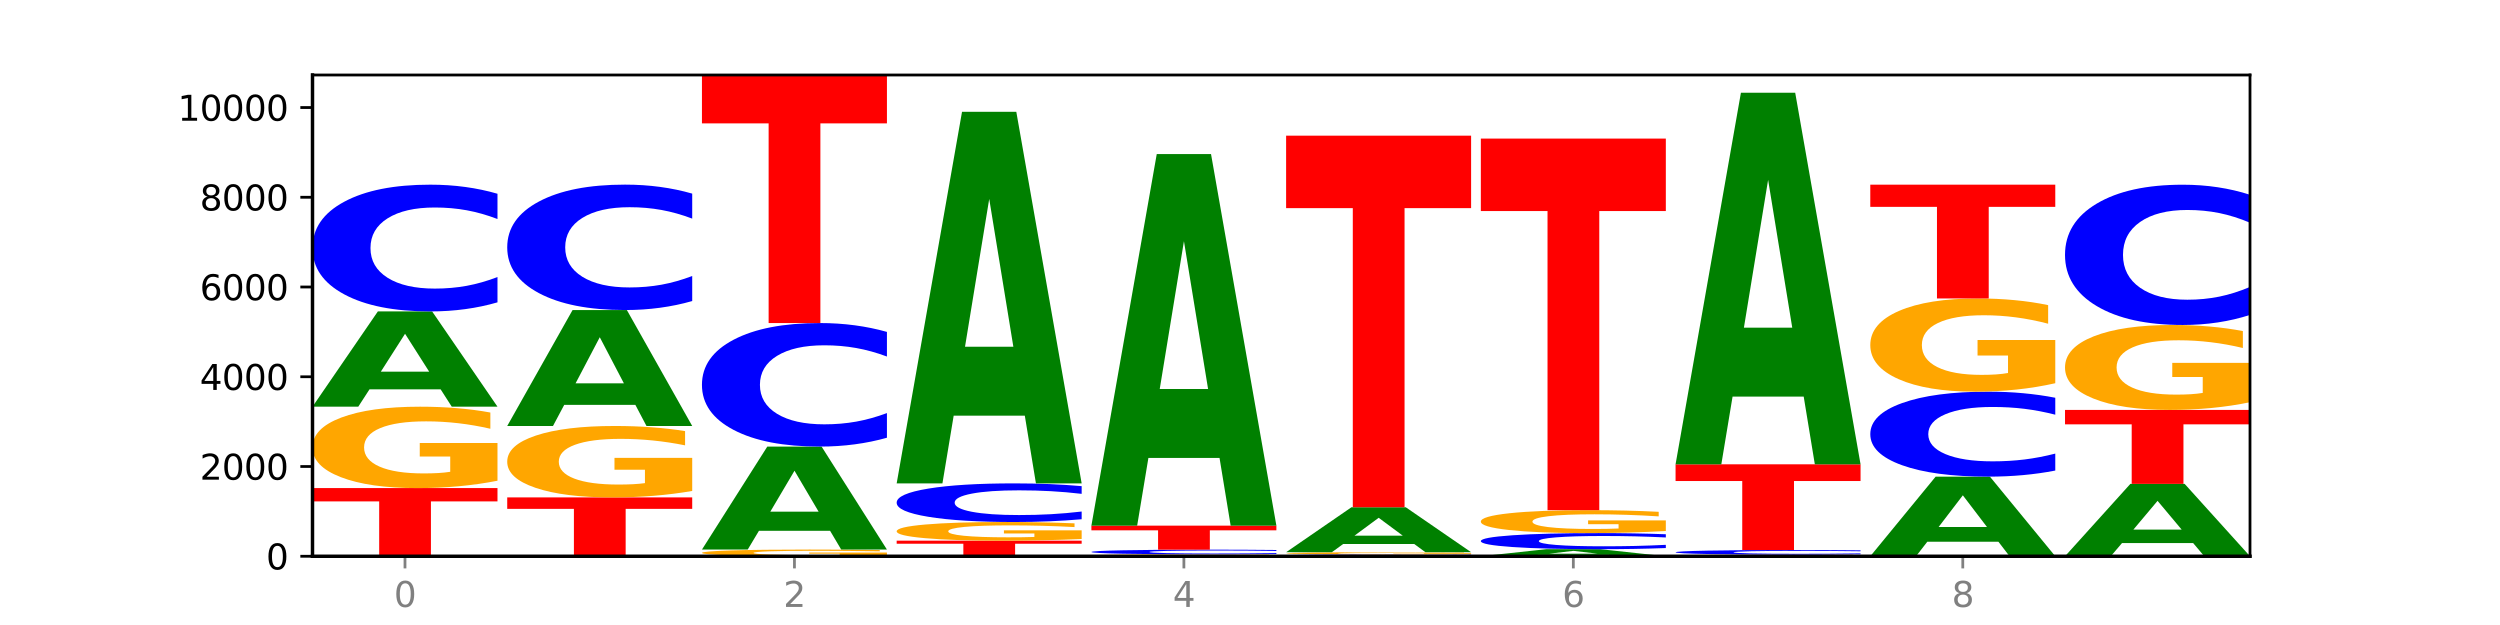
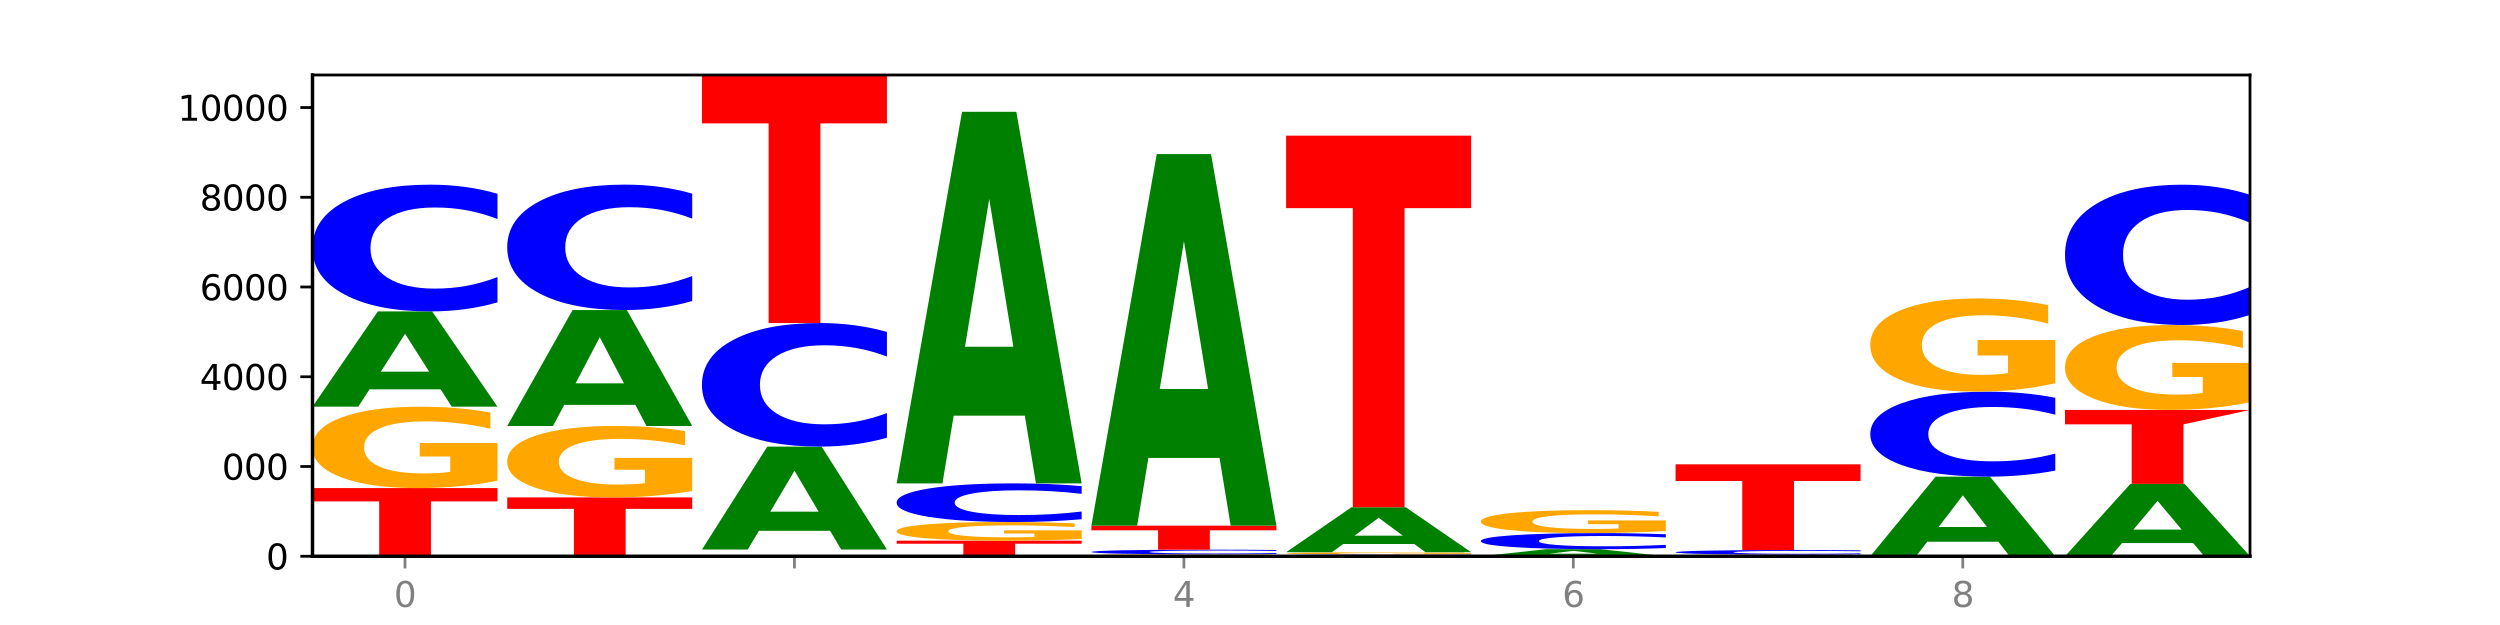
<svg xmlns="http://www.w3.org/2000/svg" xmlns:xlink="http://www.w3.org/1999/xlink" width="720pt" height="180pt" viewBox="0 0 720 180" version="1.1">
  <defs>
    <style type="text/css">*{stroke-linejoin: round; stroke-linecap: butt}</style>
  </defs>
  <g id="figure_1">
    <g id="patch_1">
      <path d="M 0 180  L 720 180  L 720 0  L 0 0  z " style="fill: #ffffff" />
    </g>
    <g id="axes_1">
      <g id="patch_2">
        <path d="M 90 160.2  L 648 160.2  L 648 21.6  L 90 21.6  z " style="fill: #ffffff" />
      </g>
      <g id="line2d_1">
        <path d="M 90 160.2  L 648 160.2  " clip-path="url(#p1f067a157e)" style="fill: none; stroke: #000000; stroke-width: 0.5; stroke-linecap: square" />
      </g>
      <g id="patch_3">
        <path d="M 90 140.57  L 143.276 140.57  L 143.276 144.398  L 124.109 144.398  L 124.109 160.2  L 109.204 160.2  L 109.204 144.398  L 90 144.398  L 90 140.57  z " clip-path="url(#p1f067a157e)" style="fill: #ff0000" />
      </g>
      <g id="patch_4">
        <path d="M 143.276 138.449  Q 137.903 139.509 132.124 140.042  Q 126.345 140.57 120.184 140.57  Q 106.262 140.57 98.131 137.413  Q 90 134.255 90 128.856  Q 90 123.394 98.274 120.26  Q 106.561 117.127 120.972 117.127  Q 126.525 117.127 131.611 117.554  Q 136.709 117.975 141.223 118.808  L 141.223 123.481  Q 136.566 122.411 131.957 121.883  Q 127.348 121.35 122.716 121.35  Q 114.143 121.35 109.498 123.297  Q 104.853 125.239 104.853 128.856  Q 104.853 132.439 109.331 134.396  Q 113.808 136.347 122.047 136.347  Q 124.292 136.347 126.214 136.236  Q 128.136 136.12 129.665 135.877  L 129.665 131.49  L 120.889 131.49  L 120.889 127.582  L 143.276 127.582  L 143.276 138.449  z " clip-path="url(#p1f067a157e)" style="fill: #ffa600" />
      </g>
      <g id="patch_5">
        <path d="M 126.905 112.129  L 106.415 112.129  L 103.18 117.127  L 90 117.127  L 108.823 89.692  L 124.454 89.692  L 143.276 117.127  L 130.107 117.127  L 126.905 112.129  z M 109.683 107.037  L 123.604 107.037  L 116.655 96.124  L 109.683 107.037  z " clip-path="url(#p1f067a157e)" style="fill: #008000" />
      </g>
      <g id="patch_6">
        <path d="M 143.276 87.075  Q 138.82 88.372 134.001 89.028  Q 129.182 89.692 123.934 89.692  Q 108.282 89.692 99.141 84.775  Q 90 79.858 90 71.449  Q 90 63.01 99.141 58.101  Q 108.282 53.184 123.934 53.184  Q 129.182 53.184 134.001 53.848  Q 138.82 54.504 143.276 55.801  L 143.276 63.078  Q 138.78 61.359 134.417 60.559  Q 130.055 59.76 125.236 59.76  Q 116.591 59.76 111.638 62.875  Q 106.698 65.982 106.698 71.449  Q 106.698 76.894 111.638 80.009  Q 116.591 83.116 125.236 83.116  Q 130.055 83.116 134.417 82.316  Q 138.78 81.509 143.276 79.79  L 143.276 87.075  z " clip-path="url(#p1f067a157e)" style="fill: #0000ff" />
      </g>
      <g id="patch_7">
        <path d="M 146.08 143.258  L 199.357 143.258  L 199.357 146.562  L 180.19 146.562  L 180.19 160.2  L 165.285 160.2  L 165.285 146.562  L 146.08 146.562  L 146.08 143.258  z " clip-path="url(#p1f067a157e)" style="fill: #ff0000" />
      </g>
      <g id="patch_8">
        <path d="M 199.357 141.396  Q 193.984 142.327 188.205 142.795  Q 182.426 143.258 176.265 143.258  Q 162.343 143.258 154.212 140.487  Q 146.08 137.716 146.08 132.977  Q 146.08 128.184 154.355 125.434  Q 162.641 122.684 177.053 122.684  Q 182.605 122.684 187.691 123.058  Q 192.79 123.428 197.303 124.159  L 197.303 128.26  Q 192.646 127.321 188.038 126.858  Q 183.429 126.39 178.796 126.39  Q 170.223 126.39 165.578 128.099  Q 160.934 129.803 160.934 132.977  Q 160.934 136.122 165.411 137.839  Q 169.889 139.552 178.127 139.552  Q 180.372 139.552 182.294 139.454  Q 184.217 139.352 185.745 139.14  L 185.745 135.289  L 176.969 135.289  L 176.969 131.86  L 199.357 131.86  L 199.357 141.396  z " clip-path="url(#p1f067a157e)" style="fill: #ffa600" />
      </g>
      <g id="patch_9">
        <path d="M 182.985 116.601  L 162.496 116.601  L 159.261 122.684  L 146.08 122.684  L 164.903 89.291  L 180.534 89.291  L 199.357 122.684  L 186.187 122.684  L 182.985 116.601  z M 165.764 110.403  L 179.684 110.403  L 172.735 97.121  L 165.764 110.403  z " clip-path="url(#p1f067a157e)" style="fill: #008000" />
      </g>
      <g id="patch_10">
        <path d="M 199.357 86.702  Q 194.9 87.985 190.081 88.634  Q 185.263 89.291 180.014 89.291  Q 164.363 89.291 155.222 84.426  Q 146.08 79.562 146.08 71.242  Q 146.08 62.893 155.222 58.036  Q 164.363 53.171 180.014 53.171  Q 185.263 53.171 190.081 53.828  Q 194.9 54.477 199.357 55.76  L 199.357 62.96  Q 194.86 61.259 190.498 60.468  Q 186.135 59.677 181.316 59.677  Q 172.672 59.677 167.718 62.759  Q 162.779 65.833 162.779 71.242  Q 162.779 76.629 167.718 79.711  Q 172.672 82.785 181.316 82.785  Q 186.135 82.785 190.498 81.994  Q 194.86 81.196 199.357 79.494  L 199.357 86.702  z " clip-path="url(#p1f067a157e)" style="fill: #0000ff" />
      </g>
      <g id="patch_11">
-         <path d="M 255.437 160.026  Q 250.064 160.113 244.285 160.157  Q 238.506 160.2 232.345 160.2  Q 218.423 160.2 210.292 159.941  Q 202.161 159.681 202.161 159.238  Q 202.161 158.789 210.435 158.532  Q 218.722 158.274 233.133 158.274  Q 238.685 158.274 243.772 158.309  Q 248.87 158.344 253.384 158.412  L 253.384 158.796  Q 248.727 158.708 244.118 158.665  Q 239.509 158.621 234.876 158.621  Q 226.304 158.621 221.659 158.781  Q 217.014 158.941 217.014 159.238  Q 217.014 159.532 221.492 159.693  Q 225.969 159.853 234.208 159.853  Q 236.453 159.853 238.375 159.844  Q 240.297 159.834 241.826 159.815  L 241.826 159.454  L 233.05 159.454  L 233.05 159.133  L 255.437 159.133  L 255.437 160.026  z " clip-path="url(#p1f067a157e)" style="fill: #ffa600" />
-       </g>
+         </g>
      <g id="patch_12">
        <path d="M 239.065 152.872  L 218.576 152.872  L 215.341 158.274  L 202.161 158.274  L 220.983 128.616  L 236.615 128.616  L 255.437 158.274  L 242.268 158.274  L 239.065 152.872  z M 221.844 147.367  L 235.765 147.367  L 228.815 135.57  L 221.844 147.367  z " clip-path="url(#p1f067a157e)" style="fill: #008000" />
      </g>
      <g id="patch_13">
        <path d="M 255.437 126.066  Q 250.981 127.33 246.162 127.969  Q 241.343 128.616 236.094 128.616  Q 220.443 128.616 211.302 123.824  Q 202.161 119.033 202.161 110.838  Q 202.161 102.615 211.302 97.83  Q 220.443 93.039 236.094 93.039  Q 241.343 93.039 246.162 93.685  Q 250.981 94.325 255.437 95.589  L 255.437 102.681  Q 250.94 101.005 246.578 100.226  Q 242.215 99.447 237.397 99.447  Q 228.752 99.447 223.799 102.482  Q 218.859 105.51 218.859 110.838  Q 218.859 116.144 223.799 119.18  Q 228.752 122.208 237.397 122.208  Q 242.215 122.208 246.578 121.429  Q 250.94 120.642 255.437 118.967  L 255.437 126.066  z " clip-path="url(#p1f067a157e)" style="fill: #0000ff" />
      </g>
      <g id="patch_14">
        <path d="M 202.161 21.6  L 255.437 21.6  L 255.437 35.533  L 236.27 35.533  L 236.27 93.039  L 221.365 93.039  L 221.365 35.533  L 202.161 35.533  L 202.161 21.6  z " clip-path="url(#p1f067a157e)" style="fill: #ff0000" />
      </g>
      <g id="patch_15">
        <path d="M 258.241 155.716  L 311.518 155.716  L 311.518 156.59  L 292.35 156.59  L 292.35 160.2  L 277.445 160.2  L 277.445 156.59  L 258.241 156.59  L 258.241 155.716  z " clip-path="url(#p1f067a157e)" style="fill: #ff0000" />
      </g>
      <g id="patch_16">
        <path d="M 311.518 155.229  Q 306.145 155.472 300.366 155.595  Q 294.587 155.716 288.426 155.716  Q 274.504 155.716 266.372 154.992  Q 258.241 154.268 258.241 153.029  Q 258.241 151.777 266.516 151.058  Q 274.802 150.34 289.214 150.34  Q 294.766 150.34 299.852 150.437  Q 304.951 150.534 309.464 150.725  L 309.464 151.797  Q 304.807 151.551 300.198 151.43  Q 295.59 151.308 290.957 151.308  Q 282.384 151.308 277.739 151.754  Q 273.095 152.2 273.095 153.029  Q 273.095 153.851 277.572 154.3  Q 282.05 154.747 290.288 154.747  Q 292.533 154.747 294.455 154.722  Q 296.378 154.695 297.906 154.64  L 297.906 153.633  L 289.13 153.633  L 289.13 152.737  L 311.518 152.737  L 311.518 155.229  z " clip-path="url(#p1f067a157e)" style="fill: #ffa600" />
      </g>
      <g id="patch_17">
        <path d="M 311.518 149.542  Q 307.061 149.937 302.242 150.137  Q 297.423 150.34 292.175 150.34  Q 276.524 150.34 267.382 148.841  Q 258.241 147.343 258.241 144.78  Q 258.241 142.208 267.382 140.712  Q 276.524 139.213 292.175 139.213  Q 297.423 139.213 302.242 139.415  Q 307.061 139.615 311.518 140.01  L 311.518 142.228  Q 307.021 141.704 302.658 141.461  Q 298.296 141.217 293.477 141.217  Q 284.832 141.217 279.879 142.166  Q 274.94 143.113 274.94 144.78  Q 274.94 146.439 279.879 147.388  Q 284.832 148.335 293.477 148.335  Q 298.296 148.335 302.658 148.092  Q 307.021 147.846 311.518 147.322  L 311.518 149.542  z " clip-path="url(#p1f067a157e)" style="fill: #0000ff" />
      </g>
      <g id="patch_18">
        <path d="M 295.146 119.718  L 274.657 119.718  L 271.421 139.213  L 258.241 139.213  L 277.064 32.197  L 292.695 32.197  L 311.518 139.213  L 298.348 139.213  L 295.146 119.718  z M 277.924 99.856  L 291.845 99.856  L 284.896 57.288  L 277.924 99.856  z " clip-path="url(#p1f067a157e)" style="fill: #008000" />
      </g>
      <g id="patch_19">
        <path d="M 367.598 160.151  Q 362.225 160.175 356.446 160.188  Q 350.667 160.2 344.506 160.2  Q 330.584 160.2 322.453 160.127  Q 314.322 160.054 314.322 159.929  Q 314.322 159.802 322.596 159.73  Q 330.882 159.657 345.294 159.657  Q 350.846 159.657 355.933 159.667  Q 361.031 159.677 365.544 159.696  L 365.544 159.804  Q 360.888 159.78 356.279 159.767  Q 351.67 159.755 347.037 159.755  Q 338.464 159.755 333.82 159.8  Q 329.175 159.845 329.175 159.929  Q 329.175 160.012 333.653 160.057  Q 338.13 160.102 346.369 160.102  Q 348.613 160.102 350.536 160.1  Q 352.458 160.097 353.986 160.091  L 353.986 159.99  L 345.21 159.99  L 345.21 159.899  L 367.598 159.899  L 367.598 160.151  z " clip-path="url(#p1f067a157e)" style="fill: #ffa600" />
      </g>
      <g id="patch_20">
        <path d="M 367.598 159.56  Q 363.142 159.608 358.323 159.633  Q 353.504 159.657 348.255 159.657  Q 332.604 159.657 323.463 159.474  Q 314.322 159.292 314.322 158.979  Q 314.322 158.666 323.463 158.483  Q 332.604 158.3 348.255 158.3  Q 353.504 158.3 358.323 158.325  Q 363.142 158.349 367.598 158.398  L 367.598 158.668  Q 363.101 158.604 358.739 158.574  Q 354.376 158.545 349.557 158.545  Q 340.913 158.545 335.96 158.66  Q 331.02 158.776 331.02 158.979  Q 331.02 159.182 335.96 159.297  Q 340.913 159.413 349.557 159.413  Q 354.376 159.413 358.739 159.383  Q 363.101 159.353 367.598 159.289  L 367.598 159.56  z " clip-path="url(#p1f067a157e)" style="fill: #0000ff" />
      </g>
      <g id="patch_21">
        <path d="M 314.322 151.386  L 367.598 151.386  L 367.598 152.735  L 348.431 152.735  L 348.431 158.3  L 333.526 158.3  L 333.526 152.735  L 314.322 152.735  L 314.322 151.386  z " clip-path="url(#p1f067a157e)" style="fill: #ff0000" />
      </g>
      <g id="patch_22">
        <path d="M 351.226 131.891  L 330.737 131.891  L 327.502 151.386  L 314.322 151.386  L 333.144 44.37  L 348.775 44.37  L 367.598 151.386  L 354.429 151.386  L 351.226 131.891  z M 334.005 112.03  L 347.926 112.03  L 340.976 69.462  L 334.005 112.03  z " clip-path="url(#p1f067a157e)" style="fill: #008000" />
      </g>
      <g id="patch_23">
        <path d="M 423.678 160.162  Q 419.222 160.181 414.403 160.19  Q 409.584 160.2 404.336 160.2  Q 388.684 160.2 379.543 160.129  Q 370.402 160.057 370.402 159.935  Q 370.402 159.813 379.543 159.742  Q 388.684 159.67 404.336 159.67  Q 409.584 159.67 414.403 159.68  Q 419.222 159.689 423.678 159.708  L 423.678 159.814  Q 419.182 159.789 414.819 159.777  Q 410.457 159.766 405.638 159.766  Q 396.993 159.766 392.04 159.811  Q 387.1 159.856 387.1 159.935  Q 387.1 160.014 392.04 160.059  Q 396.993 160.105 405.638 160.105  Q 410.457 160.105 414.819 160.093  Q 419.182 160.081 423.678 160.056  L 423.678 160.162  z " clip-path="url(#p1f067a157e)" style="fill: #0000ff" />
      </g>
      <g id="patch_24">
        <path d="M 423.678 159.613  Q 418.305 159.642 412.526 159.656  Q 406.747 159.67 400.586 159.67  Q 386.664 159.67 378.533 159.585  Q 370.402 159.5 370.402 159.354  Q 370.402 159.206 378.676 159.122  Q 386.963 159.037 401.374 159.037  Q 406.927 159.037 412.013 159.048  Q 417.111 159.06 421.625 159.082  L 421.625 159.209  Q 416.968 159.18 412.359 159.165  Q 407.75 159.151 403.118 159.151  Q 394.545 159.151 389.9 159.204  Q 385.255 159.256 385.255 159.354  Q 385.255 159.451 389.733 159.503  Q 394.21 159.556 402.449 159.556  Q 404.694 159.556 406.616 159.553  Q 408.538 159.55 410.067 159.543  L 410.067 159.425  L 401.291 159.425  L 401.291 159.319  L 423.678 159.319  L 423.678 159.613  z " clip-path="url(#p1f067a157e)" style="fill: #ffa600" />
      </g>
      <g id="patch_25">
        <path d="M 407.307 156.678  L 386.817 156.678  L 383.582 159.037  L 370.402 159.037  L 389.225 146.088  L 404.856 146.088  L 423.678 159.037  L 410.509 159.037  L 407.307 156.678  z M 390.085 154.275  L 404.006 154.275  L 397.057 149.124  L 390.085 154.275  z " clip-path="url(#p1f067a157e)" style="fill: #008000" />
      </g>
      <g id="patch_26">
        <path d="M 370.402 39.072  L 423.678 39.072  L 423.678 59.943  L 404.511 59.943  L 404.511 146.088  L 389.606 146.088  L 389.606 59.943  L 370.402 59.943  L 370.402 39.072  z " clip-path="url(#p1f067a157e)" style="fill: #ff0000" />
      </g>
      <g id="patch_27">
        <path d="M 463.387 159.83  L 442.898 159.83  L 439.663 160.2  L 426.482 160.2  L 445.305 158.171  L 460.936 158.171  L 479.759 160.2  L 466.589 160.2  L 463.387 159.83  z M 446.166 159.454  L 460.087 159.454  L 453.137 158.647  L 446.166 159.454  z " clip-path="url(#p1f067a157e)" style="fill: #008000" />
      </g>
      <g id="patch_28">
        <path d="M 479.759 157.839  Q 475.302 158.003 470.483 158.087  Q 465.665 158.171 460.416 158.171  Q 444.765 158.171 435.624 157.546  Q 426.482 156.921 426.482 155.853  Q 426.482 154.78 435.624 154.157  Q 444.765 153.532 460.416 153.532  Q 465.665 153.532 470.483 153.616  Q 475.302 153.699 479.759 153.864  L 479.759 154.789  Q 475.262 154.571 470.9 154.469  Q 466.537 154.367 461.718 154.367  Q 453.074 154.367 448.12 154.763  Q 443.181 155.158 443.181 155.853  Q 443.181 156.545 448.12 156.941  Q 453.074 157.335 461.718 157.335  Q 466.537 157.335 470.9 157.234  Q 475.262 157.131 479.759 156.913  L 479.759 157.839  z " clip-path="url(#p1f067a157e)" style="fill: #0000ff" />
      </g>
      <g id="patch_29">
        <path d="M 479.759 152.934  Q 474.386 153.233 468.607 153.383  Q 462.828 153.532 456.667 153.532  Q 442.745 153.532 434.614 152.642  Q 426.482 151.753 426.482 150.232  Q 426.482 148.693 434.757 147.811  Q 443.043 146.928 457.455 146.928  Q 463.007 146.928 468.093 147.048  Q 473.192 147.167 477.705 147.401  L 477.705 148.718  Q 473.049 148.416 468.44 148.268  Q 463.831 148.118 459.198 148.118  Q 450.625 148.118 445.98 148.666  Q 441.336 149.213 441.336 150.232  Q 441.336 151.241 445.813 151.792  Q 450.291 152.342 458.529 152.342  Q 460.774 152.342 462.697 152.311  Q 464.619 152.278 466.147 152.21  L 466.147 150.974  L 457.371 150.974  L 457.371 149.873  L 479.759 149.873  L 479.759 152.934  z " clip-path="url(#p1f067a157e)" style="fill: #ffa600" />
      </g>
      <g id="patch_30">
-         <path d="M 426.482 39.912  L 479.759 39.912  L 479.759 60.783  L 460.592 60.783  L 460.592 146.928  L 445.687 146.928  L 445.687 60.783  L 426.482 60.783  L 426.482 39.912  z " clip-path="url(#p1f067a157e)" style="fill: #ff0000" />
-       </g>
+         </g>
      <g id="patch_31">
        <path d="M 535.839 160.158  Q 530.466 160.179 524.687 160.19  Q 518.908 160.2 512.747 160.2  Q 498.825 160.2 490.694 160.137  Q 482.563 160.075 482.563 159.968  Q 482.563 159.859 490.837 159.797  Q 499.124 159.735 513.535 159.735  Q 519.087 159.735 524.174 159.743  Q 529.272 159.752 533.786 159.768  L 533.786 159.861  Q 529.129 159.84 524.52 159.829  Q 519.911 159.819 515.278 159.819  Q 506.706 159.819 502.061 159.857  Q 497.416 159.896 497.416 159.968  Q 497.416 160.039 501.894 160.077  Q 506.371 160.116 514.61 160.116  Q 516.855 160.116 518.777 160.114  Q 520.699 160.112 522.228 160.107  L 522.228 160.02  L 513.452 160.02  L 513.452 159.942  L 535.839 159.942  L 535.839 160.158  z " clip-path="url(#p1f067a157e)" style="fill: #ffa600" />
      </g>
      <g id="patch_32">
        <path d="M 535.839 159.639  Q 531.383 159.687 526.564 159.711  Q 521.745 159.735 516.496 159.735  Q 500.845 159.735 491.704 159.555  Q 482.563 159.376 482.563 159.07  Q 482.563 158.762 491.704 158.583  Q 500.845 158.404 516.496 158.404  Q 521.745 158.404 526.564 158.428  Q 531.383 158.452 535.839 158.499  L 535.839 158.764  Q 531.342 158.702 526.98 158.673  Q 522.617 158.643 517.799 158.643  Q 509.154 158.643 504.201 158.757  Q 499.261 158.87 499.261 159.07  Q 499.261 159.268 504.201 159.382  Q 509.154 159.495 517.799 159.495  Q 522.617 159.495 526.98 159.466  Q 531.342 159.436 535.839 159.374  L 535.839 159.639  z " clip-path="url(#p1f067a157e)" style="fill: #0000ff" />
      </g>
      <g id="patch_33">
        <path d="M 482.563 133.721  L 535.839 133.721  L 535.839 138.535  L 516.672 138.535  L 516.672 158.404  L 501.767 158.404  L 501.767 138.535  L 482.563 138.535  L 482.563 133.721  z " clip-path="url(#p1f067a157e)" style="fill: #ff0000" />
      </g>
      <g id="patch_34">
-         <path d="M 519.467 114.226  L 498.978 114.226  L 495.743 133.721  L 482.563 133.721  L 501.385 26.705  L 517.017 26.705  L 535.839 133.721  L 522.67 133.721  L 519.467 114.226  z M 502.246 94.364  L 516.167 94.364  L 509.217 51.796  L 502.246 94.364  z " clip-path="url(#p1f067a157e)" style="fill: #008000" />
-       </g>
+         </g>
      <g id="patch_35">
        <path d="M 575.548 156.024  L 555.059 156.024  L 551.823 160.2  L 538.643 160.2  L 557.466 137.274  L 573.097 137.274  L 591.92 160.2  L 578.75 160.2  L 575.548 156.024  z M 558.326 151.769  L 572.247 151.769  L 565.298 142.65  L 558.326 151.769  z " clip-path="url(#p1f067a157e)" style="fill: #008000" />
      </g>
      <g id="patch_36">
        <path d="M 591.92 135.52  Q 587.463 136.39 582.644 136.83  Q 577.825 137.274 572.577 137.274  Q 556.926 137.274 547.784 133.978  Q 538.643 130.681 538.643 125.044  Q 538.643 119.386 547.784 116.095  Q 556.926 112.798 572.577 112.798  Q 577.825 112.798 582.644 113.243  Q 587.463 113.683 591.92 114.553  L 591.92 119.432  Q 587.423 118.279 583.06 117.743  Q 578.698 117.207 573.879 117.207  Q 565.234 117.207 560.281 119.295  Q 555.342 121.378 555.342 125.044  Q 555.342 128.694 560.281 130.783  Q 565.234 132.866 573.879 132.866  Q 578.698 132.866 583.06 132.33  Q 587.423 131.789 591.92 130.636  L 591.92 135.52  z " clip-path="url(#p1f067a157e)" style="fill: #0000ff" />
      </g>
      <g id="patch_37">
        <path d="M 591.92 110.37  Q 586.547 111.584 580.768 112.194  Q 574.989 112.798 568.828 112.798  Q 554.906 112.798 546.774 109.183  Q 538.643 105.568 538.643 99.386  Q 538.643 93.132 546.918 89.544  Q 555.204 85.957 569.616 85.957  Q 575.168 85.957 580.254 86.445  Q 585.353 86.927 589.866 87.881  L 589.866 93.231  Q 585.209 92.006 580.6 91.402  Q 575.992 90.792 571.359 90.792  Q 562.786 90.792 558.141 93.021  Q 553.497 95.244 553.497 99.386  Q 553.497 103.489 557.974 105.729  Q 562.452 107.963 570.69 107.963  Q 572.935 107.963 574.857 107.836  Q 576.78 107.703 578.308 107.425  L 578.308 102.402  L 569.532 102.402  L 569.532 97.928  L 591.92 97.928  L 591.92 110.37  z " clip-path="url(#p1f067a157e)" style="fill: #ffa600" />
      </g>
      <g id="patch_38">
-         <path d="M 538.643 53.184  L 591.92 53.184  L 591.92 59.576  L 572.752 59.576  L 572.752 85.957  L 557.847 85.957  L 557.847 59.576  L 538.643 59.576  L 538.643 53.184  z " clip-path="url(#p1f067a157e)" style="fill: #ff0000" />
-       </g>
+         </g>
      <g id="patch_39">
        <path d="M 631.628 156.403  L 611.139 156.403  L 607.904 160.2  L 594.724 160.2  L 613.546 139.355  L 629.177 139.355  L 648 160.2  L 634.831 160.2  L 631.628 156.403  z M 614.407 152.534  L 628.328 152.534  L 621.378 144.242  L 614.407 152.534  z " clip-path="url(#p1f067a157e)" style="fill: #008000" />
      </g>
      <g id="patch_40">
-         <path d="M 594.724 118.058  L 648 118.058  L 648 122.211  L 628.833 122.211  L 628.833 139.355  L 613.928 139.355  L 613.928 122.211  L 594.724 122.211  L 594.724 118.058  z " clip-path="url(#p1f067a157e)" style="fill: #ff0000" />
+         <path d="M 594.724 118.058  L 648 118.058  L 628.833 122.211  L 628.833 139.355  L 613.928 139.355  L 613.928 122.211  L 594.724 122.211  L 594.724 118.058  z " clip-path="url(#p1f067a157e)" style="fill: #ff0000" />
      </g>
      <g id="patch_41">
        <path d="M 648 115.844  Q 642.627 116.951 636.848 117.507  Q 631.069 118.058 624.908 118.058  Q 610.986 118.058 602.855 114.763  Q 594.724 111.468 594.724 105.834  Q 594.724 100.134 602.998 96.864  Q 611.284 93.594 625.696 93.594  Q 631.248 93.594 636.335 94.039  Q 641.433 94.479 645.946 95.348  L 645.946 100.224  Q 641.29 99.108 636.681 98.557  Q 632.072 98.001 627.439 98.001  Q 618.866 98.001 614.222 100.032  Q 609.577 102.059 609.577 105.834  Q 609.577 109.573 614.055 111.615  Q 618.532 113.651 626.771 113.651  Q 629.015 113.651 630.938 113.535  Q 632.86 113.414 634.388 113.161  L 634.388 108.583  L 625.612 108.583  L 625.612 104.505  L 648 104.505  L 648 115.844  z " clip-path="url(#p1f067a157e)" style="fill: #ffa600" />
      </g>
      <g id="patch_42">
        <path d="M 648 90.699  Q 643.544 92.134 638.725 92.86  Q 633.906 93.594 628.657 93.594  Q 613.006 93.594 603.865 88.154  Q 594.724 82.713 594.724 73.408  Q 594.724 64.07 603.865 58.638  Q 613.006 53.197 628.657 53.197  Q 633.906 53.197 638.725 53.931  Q 643.544 54.657 648 56.093  L 648 64.145  Q 643.503 62.243 639.141 61.358  Q 634.778 60.474 629.959 60.474  Q 621.315 60.474 616.362 63.92  Q 611.422 67.358 611.422 73.408  Q 611.422 79.433 616.362 82.88  Q 621.315 86.318 629.959 86.318  Q 634.778 86.318 639.141 85.433  Q 643.503 84.54 648 82.638  L 648 90.699  z " clip-path="url(#p1f067a157e)" style="fill: #0000ff" />
      </g>
      <g id="matplotlib.axis_1">
        <g id="xtick_1">
          <g id="line2d_2">
            <defs>
              <path id="m8e9cc530d0" d="M 0 0  L 0 3.5  " style="stroke: #808080; stroke-width: 0.8" />
            </defs>
            <g>
              <use xlink:href="#m8e9cc530d0" x="116.638" y="160.2" style="fill: #808080; stroke: #808080; stroke-width: 0.8" />
            </g>
          </g>
          <g id="text_1">
            <g style="fill: #808080" transform="translate(113.457 174.798) scale(0.1 -0.1)">
              <defs>
                <path id="DejaVuSans-30" d="M 2034 4250  Q 1547 4250 1301 3770  Q 1056 3291 1056 2328  Q 1056 1369 1301 889  Q 1547 409 2034 409  Q 2525 409 2770 889  Q 3016 1369 3016 2328  Q 3016 3291 2770 3770  Q 2525 4250 2034 4250  z M 2034 4750  Q 2819 4750 3233 4129  Q 3647 3509 3647 2328  Q 3647 1150 3233 529  Q 2819 -91 2034 -91  Q 1250 -91 836 529  Q 422 1150 422 2328  Q 422 3509 836 4129  Q 1250 4750 2034 4750  z " transform="scale(0.016)" />
              </defs>
              <use xlink:href="#DejaVuSans-30" />
            </g>
          </g>
        </g>
        <g id="xtick_2">
          <g id="line2d_3">
            <g>
              <use xlink:href="#m8e9cc530d0" x="228.799" y="160.2" style="fill: #808080; stroke: #808080; stroke-width: 0.8" />
            </g>
          </g>
          <g id="text_2">
            <g style="fill: #808080" transform="translate(225.618 174.798) scale(0.1 -0.1)">
              <defs>
-                 <path id="DejaVuSans-32" d="M 1228 531  L 3431 531  L 3431 0  L 469 0  L 469 531  Q 828 903 1448 1529  Q 2069 2156 2228 2338  Q 2531 2678 2651 2914  Q 2772 3150 2772 3378  Q 2772 3750 2511 3984  Q 2250 4219 1831 4219  Q 1534 4219 1204 4116  Q 875 4013 500 3803  L 500 4441  Q 881 4594 1212 4672  Q 1544 4750 1819 4750  Q 2544 4750 2975 4387  Q 3406 4025 3406 3419  Q 3406 3131 3298 2873  Q 3191 2616 2906 2266  Q 2828 2175 2409 1742  Q 1991 1309 1228 531  z " transform="scale(0.016)" />
-               </defs>
+                 </defs>
              <use xlink:href="#DejaVuSans-32" />
            </g>
          </g>
        </g>
        <g id="xtick_3">
          <g id="line2d_4">
            <g>
              <use xlink:href="#m8e9cc530d0" x="340.96" y="160.2" style="fill: #808080; stroke: #808080; stroke-width: 0.8" />
            </g>
          </g>
          <g id="text_3">
            <g style="fill: #808080" transform="translate(337.779 174.798) scale(0.1 -0.1)">
              <defs>
                <path id="DejaVuSans-34" d="M 2419 4116  L 825 1625  L 2419 1625  L 2419 4116  z M 2253 4666  L 3047 4666  L 3047 1625  L 3713 1625  L 3713 1100  L 3047 1100  L 3047 0  L 2419 0  L 2419 1100  L 313 1100  L 313 1709  L 2253 4666  z " transform="scale(0.016)" />
              </defs>
              <use xlink:href="#DejaVuSans-34" />
            </g>
          </g>
        </g>
        <g id="xtick_4">
          <g id="line2d_5">
            <g>
              <use xlink:href="#m8e9cc530d0" x="453.121" y="160.2" style="fill: #808080; stroke: #808080; stroke-width: 0.8" />
            </g>
          </g>
          <g id="text_4">
            <g style="fill: #808080" transform="translate(449.939 174.798) scale(0.1 -0.1)">
              <defs>
                <path id="DejaVuSans-36" d="M 2113 2584  Q 1688 2584 1439 2293  Q 1191 2003 1191 1497  Q 1191 994 1439 701  Q 1688 409 2113 409  Q 2538 409 2786 701  Q 3034 994 3034 1497  Q 3034 2003 2786 2293  Q 2538 2584 2113 2584  z M 3366 4563  L 3366 3988  Q 3128 4100 2886 4159  Q 2644 4219 2406 4219  Q 1781 4219 1451 3797  Q 1122 3375 1075 2522  Q 1259 2794 1537 2939  Q 1816 3084 2150 3084  Q 2853 3084 3261 2657  Q 3669 2231 3669 1497  Q 3669 778 3244 343  Q 2819 -91 2113 -91  Q 1303 -91 875 529  Q 447 1150 447 2328  Q 447 3434 972 4092  Q 1497 4750 2381 4750  Q 2619 4750 2861 4703  Q 3103 4656 3366 4563  z " transform="scale(0.016)" />
              </defs>
              <use xlink:href="#DejaVuSans-36" />
            </g>
          </g>
        </g>
        <g id="xtick_5">
          <g id="line2d_6">
            <g>
              <use xlink:href="#m8e9cc530d0" x="565.281" y="160.2" style="fill: #808080; stroke: #808080; stroke-width: 0.8" />
            </g>
          </g>
          <g id="text_5">
            <g style="fill: #808080" transform="translate(562.1 174.798) scale(0.1 -0.1)">
              <defs>
                <path id="DejaVuSans-38" d="M 2034 2216  Q 1584 2216 1326 1975  Q 1069 1734 1069 1313  Q 1069 891 1326 650  Q 1584 409 2034 409  Q 2484 409 2743 651  Q 3003 894 3003 1313  Q 3003 1734 2745 1975  Q 2488 2216 2034 2216  z M 1403 2484  Q 997 2584 770 2862  Q 544 3141 544 3541  Q 544 4100 942 4425  Q 1341 4750 2034 4750  Q 2731 4750 3128 4425  Q 3525 4100 3525 3541  Q 3525 3141 3298 2862  Q 3072 2584 2669 2484  Q 3125 2378 3379 2068  Q 3634 1759 3634 1313  Q 3634 634 3220 271  Q 2806 -91 2034 -91  Q 1263 -91 848 271  Q 434 634 434 1313  Q 434 1759 690 2068  Q 947 2378 1403 2484  z M 1172 3481  Q 1172 3119 1398 2916  Q 1625 2713 2034 2713  Q 2441 2713 2670 2916  Q 2900 3119 2900 3481  Q 2900 3844 2670 4047  Q 2441 4250 2034 4250  Q 1625 4250 1398 4047  Q 1172 3844 1172 3481  z " transform="scale(0.016)" />
              </defs>
              <use xlink:href="#DejaVuSans-38" />
            </g>
          </g>
        </g>
      </g>
      <g id="matplotlib.axis_2">
        <g id="ytick_1">
          <g id="line2d_7">
            <defs>
              <path id="m2fdec89ab5" d="M 0 0  L -3.5 0  " style="stroke: #000000; stroke-width: 0.8" />
            </defs>
            <g>
              <use xlink:href="#m2fdec89ab5" x="90" y="160.2" style="stroke: #000000; stroke-width: 0.8" />
            </g>
          </g>
          <g id="text_6">
            <g transform="translate(76.638 163.999) scale(0.1 -0.1)">
              <use xlink:href="#DejaVuSans-30" />
            </g>
          </g>
        </g>
        <g id="ytick_2">
          <g id="line2d_8">
            <g>
              <use xlink:href="#m2fdec89ab5" x="90" y="134.354" style="stroke: #000000; stroke-width: 0.8" />
            </g>
          </g>
          <g id="text_7">
            <g transform="translate(57.55 138.153) scale(0.1 -0.1)">
              <use xlink:href="#DejaVuSans-32" />
              <use xlink:href="#DejaVuSans-30" x="63.623" />
              <use xlink:href="#DejaVuSans-30" x="127.246" />
              <use xlink:href="#DejaVuSans-30" x="190.869" />
            </g>
          </g>
        </g>
        <g id="ytick_3">
          <g id="line2d_9">
            <g>
              <use xlink:href="#m2fdec89ab5" x="90" y="108.508" style="stroke: #000000; stroke-width: 0.8" />
            </g>
          </g>
          <g id="text_8">
            <g transform="translate(57.55 112.307) scale(0.1 -0.1)">
              <use xlink:href="#DejaVuSans-34" />
              <use xlink:href="#DejaVuSans-30" x="63.623" />
              <use xlink:href="#DejaVuSans-30" x="127.246" />
              <use xlink:href="#DejaVuSans-30" x="190.869" />
            </g>
          </g>
        </g>
        <g id="ytick_4">
          <g id="line2d_10">
            <g>
              <use xlink:href="#m2fdec89ab5" x="90" y="82.662" style="stroke: #000000; stroke-width: 0.8" />
            </g>
          </g>
          <g id="text_9">
            <g transform="translate(57.55 86.461) scale(0.1 -0.1)">
              <use xlink:href="#DejaVuSans-36" />
              <use xlink:href="#DejaVuSans-30" x="63.623" />
              <use xlink:href="#DejaVuSans-30" x="127.246" />
              <use xlink:href="#DejaVuSans-30" x="190.869" />
            </g>
          </g>
        </g>
        <g id="ytick_5">
          <g id="line2d_11">
            <g>
              <use xlink:href="#m2fdec89ab5" x="90" y="56.815" style="stroke: #000000; stroke-width: 0.8" />
            </g>
          </g>
          <g id="text_10">
            <g transform="translate(57.55 60.615) scale(0.1 -0.1)">
              <use xlink:href="#DejaVuSans-38" />
              <use xlink:href="#DejaVuSans-30" x="63.623" />
              <use xlink:href="#DejaVuSans-30" x="127.246" />
              <use xlink:href="#DejaVuSans-30" x="190.869" />
            </g>
          </g>
        </g>
        <g id="ytick_6">
          <g id="line2d_12">
            <g>
              <use xlink:href="#m2fdec89ab5" x="90" y="30.969" style="stroke: #000000; stroke-width: 0.8" />
            </g>
          </g>
          <g id="text_11">
            <g transform="translate(51.188 34.768) scale(0.1 -0.1)">
              <defs>
                <path id="DejaVuSans-31" d="M 794 531  L 1825 531  L 1825 4091  L 703 3866  L 703 4441  L 1819 4666  L 2450 4666  L 2450 531  L 3481 531  L 3481 0  L 794 0  L 794 531  z " transform="scale(0.016)" />
              </defs>
              <use xlink:href="#DejaVuSans-31" />
              <use xlink:href="#DejaVuSans-30" x="63.623" />
              <use xlink:href="#DejaVuSans-30" x="127.246" />
              <use xlink:href="#DejaVuSans-30" x="190.869" />
              <use xlink:href="#DejaVuSans-30" x="254.492" />
            </g>
          </g>
        </g>
      </g>
      <g id="patch_43">
        <path d="M 90 160.2  L 90 21.6  " style="fill: none; stroke: #000000; stroke-linejoin: miter; stroke-linecap: square" />
      </g>
      <g id="patch_44">
        <path d="M 648 160.2  L 648 21.6  " style="fill: none; stroke: #000000; stroke-width: 0.8; stroke-linejoin: miter; stroke-linecap: square" />
      </g>
      <g id="patch_45">
        <path d="M 90 160.2  L 648 160.2  " style="fill: none; stroke: #000000; stroke-linejoin: miter; stroke-linecap: square" />
      </g>
      <g id="patch_46">
        <path d="M 90 21.6  L 648 21.6  " style="fill: none; stroke: #000000; stroke-width: 0.8; stroke-linejoin: miter; stroke-linecap: square" />
      </g>
    </g>
  </g>
  <defs>
    <clipPath id="p1f067a157e">
      <rect x="90" y="21.6" width="558" height="138.6" />
    </clipPath>
  </defs>
</svg>